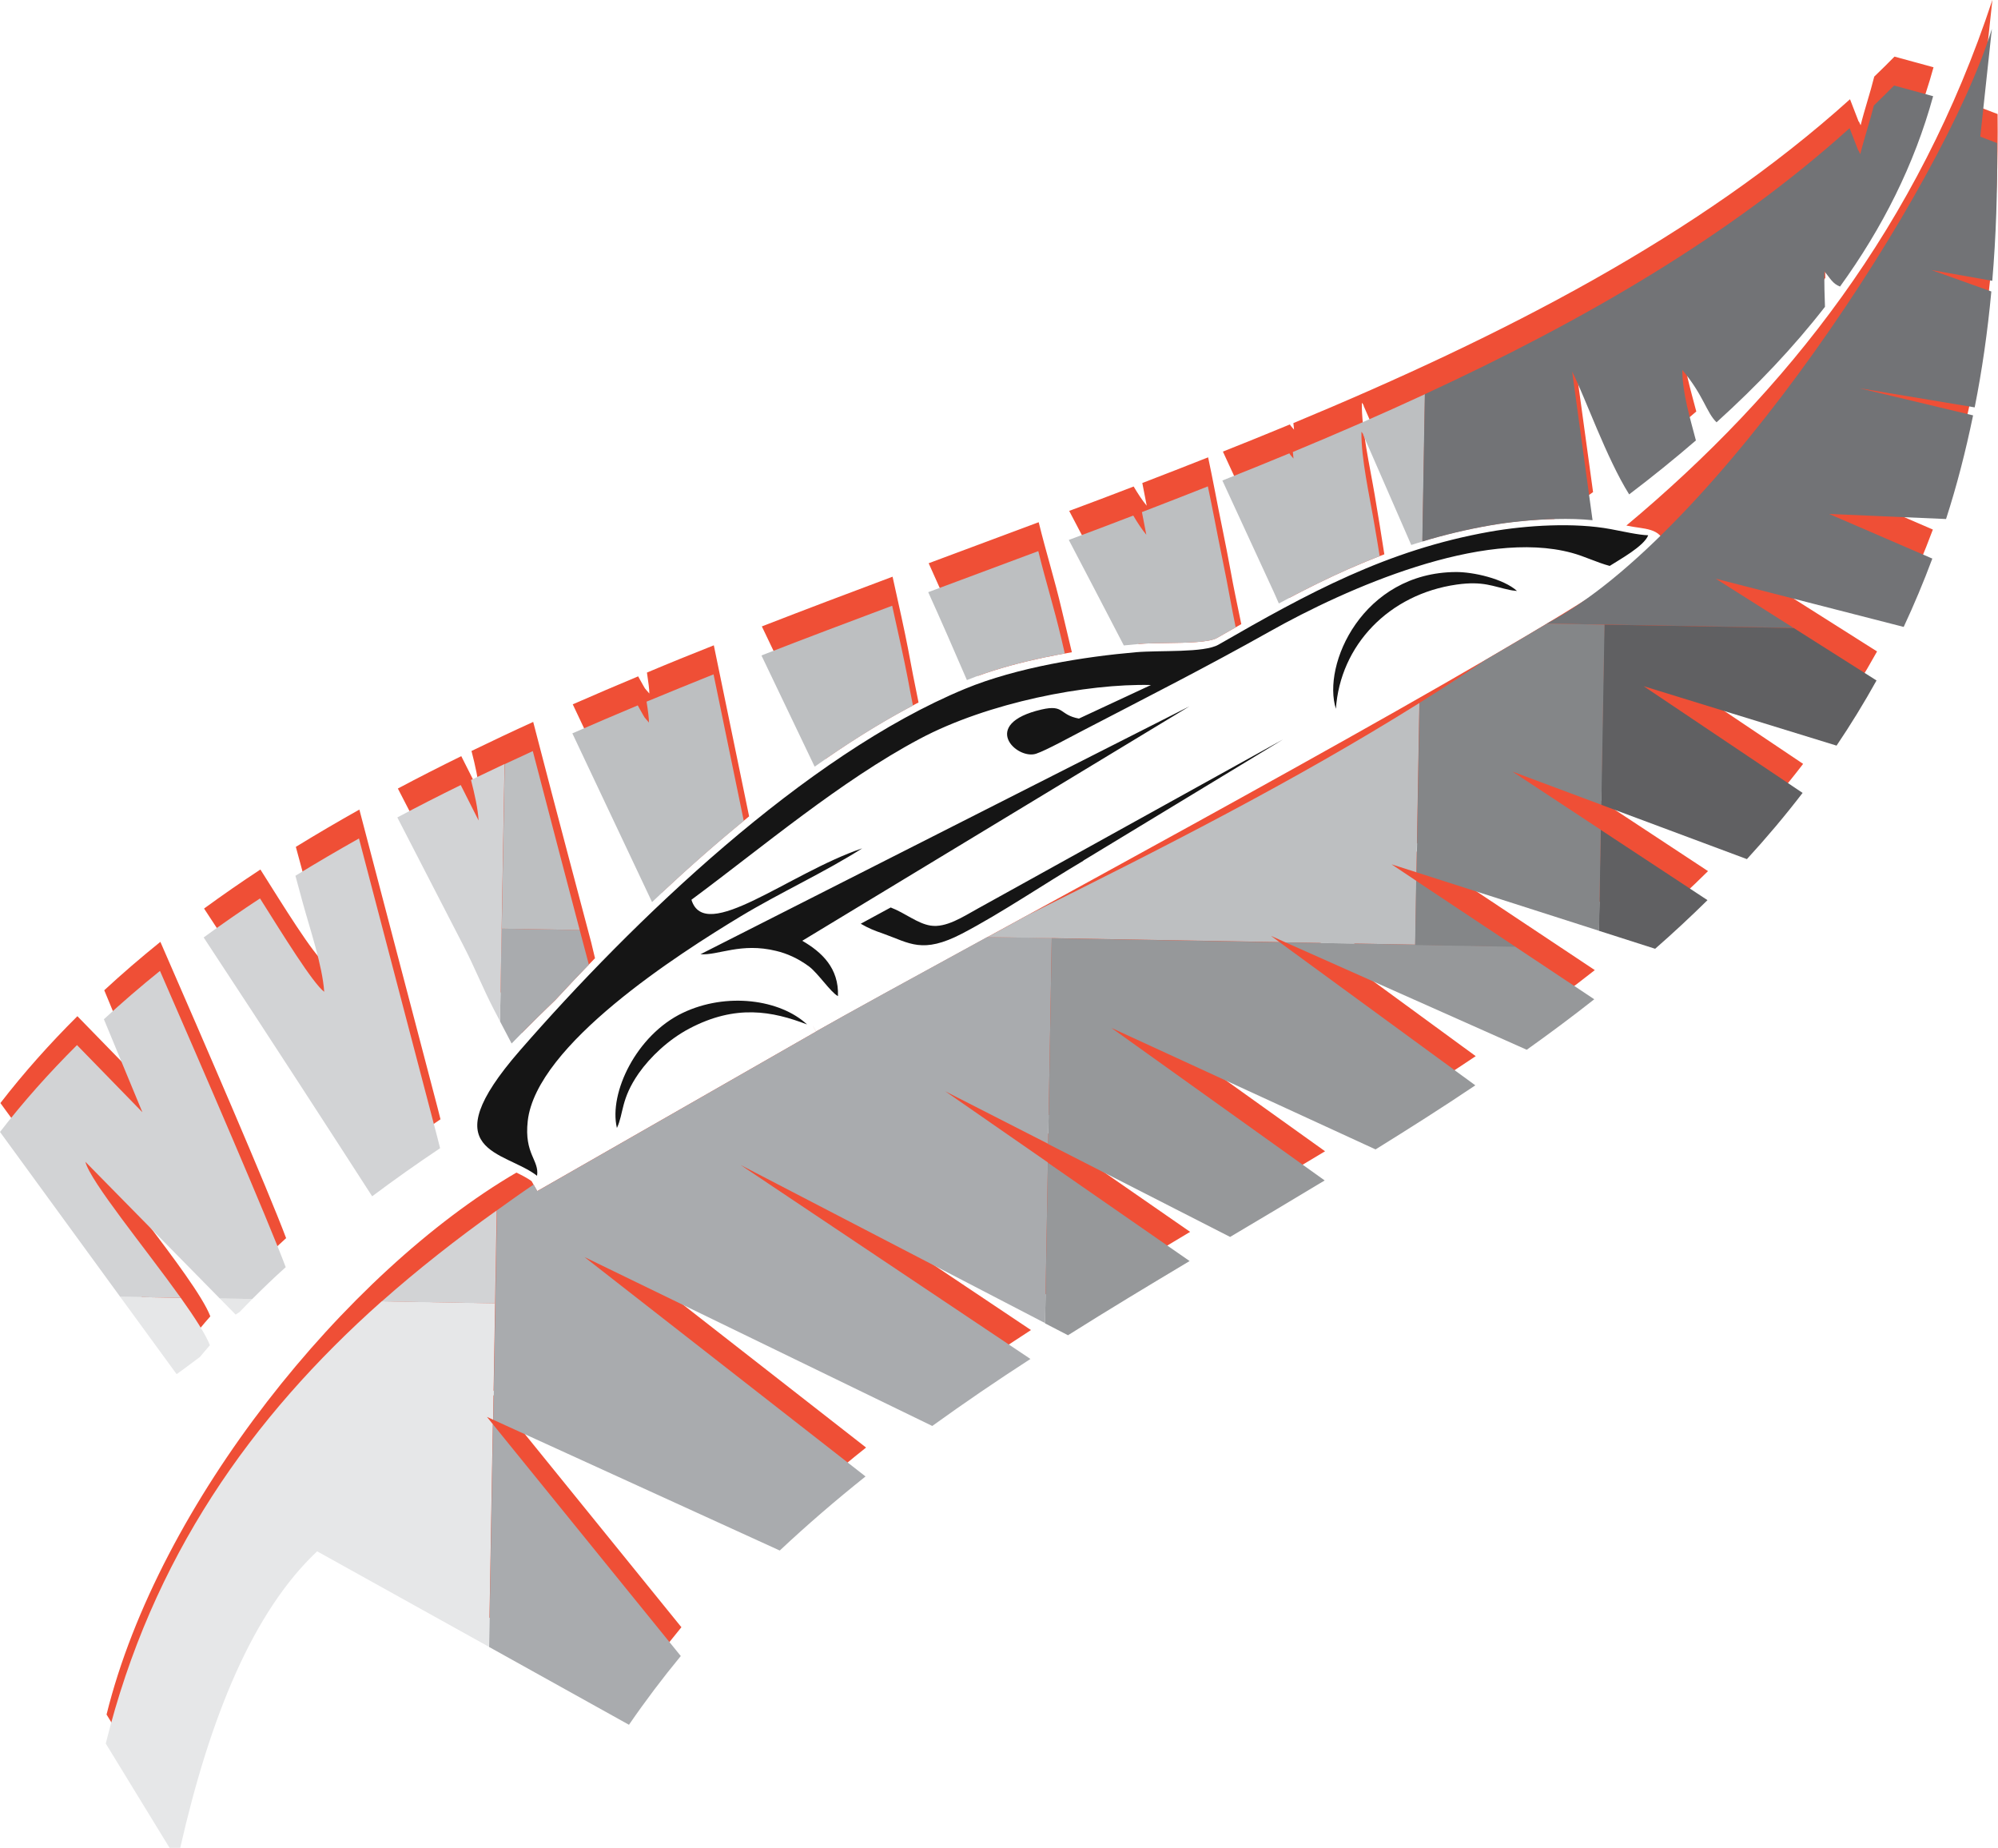
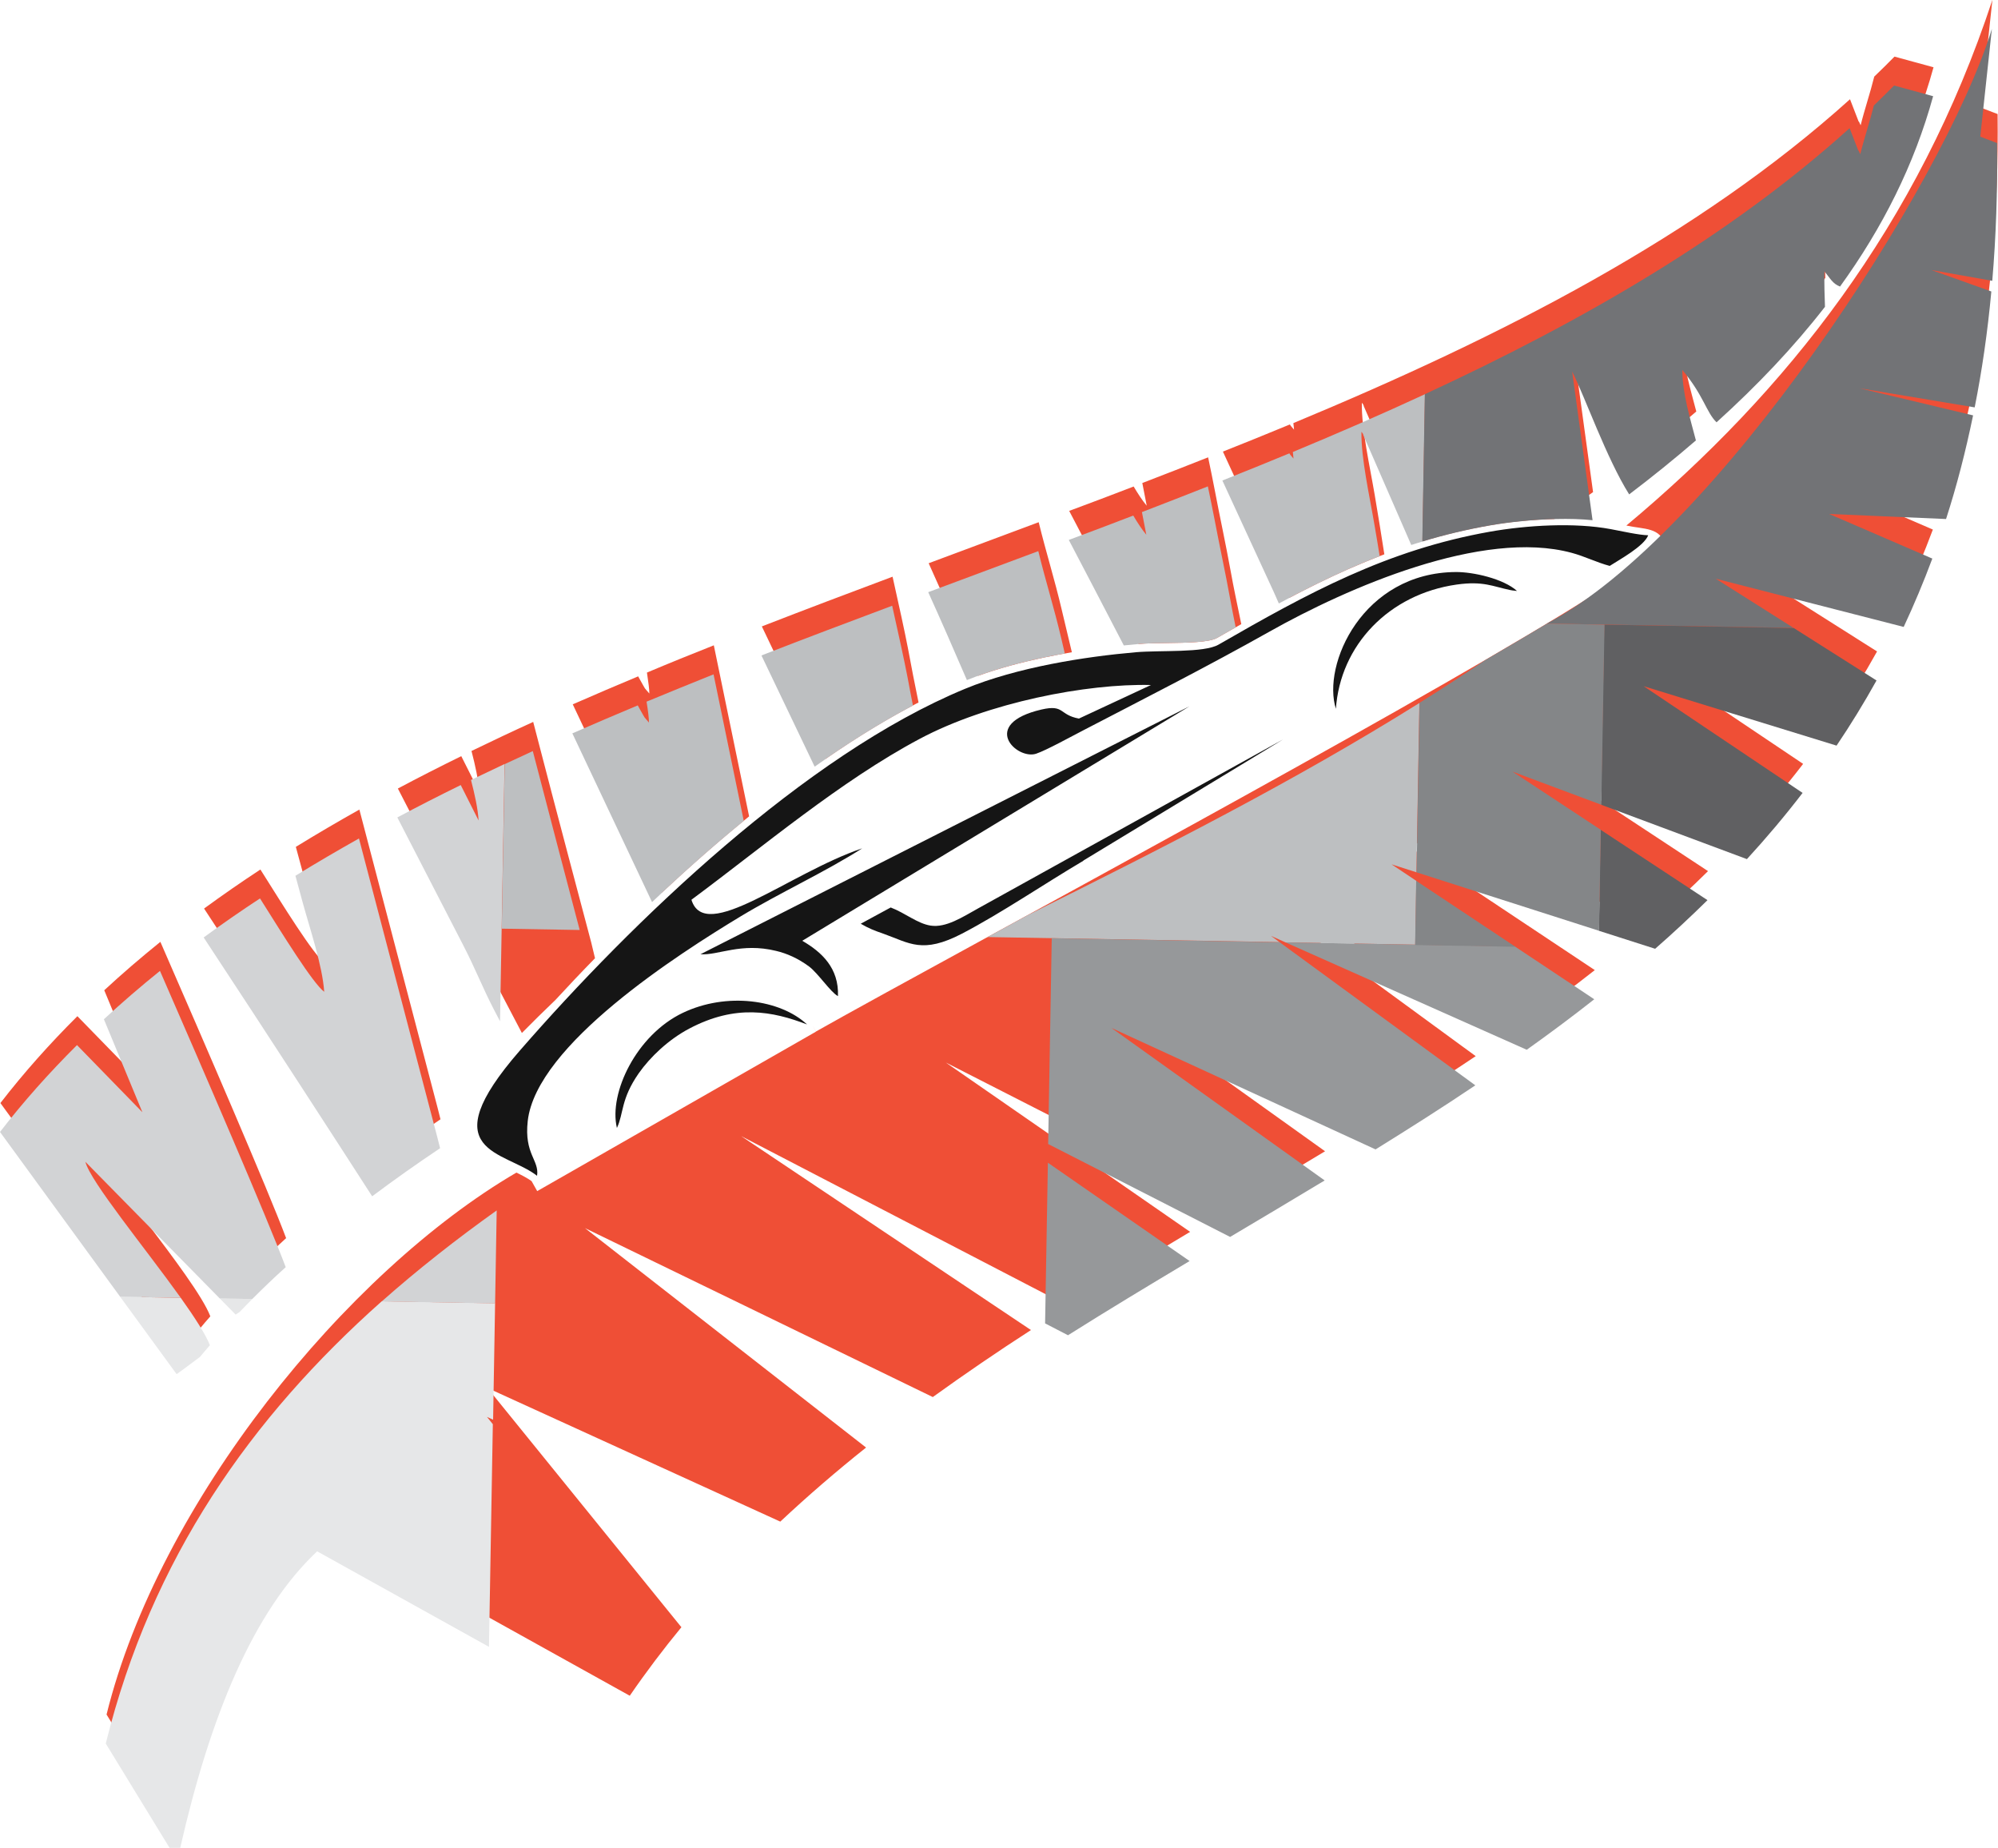
<svg xmlns="http://www.w3.org/2000/svg" id="Layer_2" data-name="Layer 2" viewBox="0 0 150 138.74">
  <defs>
    <style>
      .cls-1 {
        fill: #727376;
      }

      .cls-1, .cls-2, .cls-3, .cls-4, .cls-5, .cls-6, .cls-7, .cls-8, .cls-9, .cls-10 {
        fill-rule: evenodd;
      }

      .cls-2 {
        fill: #151515;
      }

      .cls-3 {
        fill: #ef4f36;
      }

      .cls-4 {
        fill: #e6e7e8;
      }

      .cls-5 {
        fill: #bdbfc1;
      }

      .cls-6 {
        fill: #a9abae;
      }

      .cls-7 {
        fill: #848688;
      }

      .cls-8 {
        fill: #606062;
      }

      .cls-9 {
        fill: #96989a;
      }

      .cls-10 {
        fill: #d2d3d5;
      }
    </style>
  </defs>
  <g id="Layer_1-2" data-name="Layer 1">
    <path class="cls-3" d="m51.15,122.14l-14.55-17.95,21.98,10.03c2.07-1.94,4.22-3.79,6.44-5.56l-21.1-16.47,26.11,12.68c2.4-1.73,4.86-3.41,7.37-5.03l-21.76-14.56,24.58,12.76c3.01-1.9,6.07-3.74,9.13-5.57l-18.34-12.71,21.37,10.9c2.37-1.41,4.75-2.82,7.1-4.24l-16.01-11.45,19.83,9.12c2.53-1.57,5.04-3.16,7.49-4.81l-15.34-11.22,19.21,8.55c1.73-1.23,3.42-2.49,5.07-3.79l-15.23-10.13,19.8,6.35c1.35-1.18,2.66-2.39,3.93-3.65l-14.65-9.65,17.61,6.57c1.46-1.59,2.86-3.25,4.18-4.97l-11.93-8.01,14.48,4.46c1.06-1.57,2.06-3.2,3-4.89l-12.07-7.64,14.11,3.62c.77-1.65,1.49-3.36,2.15-5.13l-7.75-3.35,8.78.38c.8-2.47,1.47-5.07,2.03-7.78l-8.54-2.04,8.66,1.44c.55-2.76.97-5.66,1.25-8.7l-4.5-1.61,4.57.81c.28-3.28.4-6.73.36-10.34l-1.26-.48.87-8.09c-5.57,16.89-15.43,29.39-27.48,39.46,1.31.29,2.62.11,2.9,1.52l-.65.37-.38.22c-3.44,3.42-31.31,18.65-49.21,28.44-6.19,3.38-11.19,6.12-13.5,7.43l-.27-.48h0s.27.49.27.49l-20.28,11.6-.65.37-.37-.66-.05-.09c-.32-.23-.73-.44-1.14-.64-12.8,7.48-26.85,24.81-30.77,40.68l5.38,8.79c2.25-10.34,5.53-18.55,10.49-23.21l23.41,13.01c1.23-1.79,2.53-3.51,3.89-5.16h0ZM97.1,31.75c.02.2.04.37.05.5-.19-.23-.22-.23-.31-.39-1.67.69-3.34,1.37-5.03,2.04l3.5,7.59c.54,1.13,1,2.25,1.48,3.39,1.48-.78,2.94-1.5,4.43-2.16.89-.39,1.79-.76,2.71-1.11-.23-1.47-.44-2.79-.72-4.44-.36-2.13-1-4.93-.97-6.94.06.09.13.13.15.27l3.56,8.16c.26.66.55,1.32.85,1.97,1.61-.49,3.29-.89,5.06-1.2,1.47-.26,3.16-.43,4.83-.47.99-.67,1.96-1.34,2.91-2.02l-1.54-11.22c.95,1.87,2.58,6.52,4.28,9.22,1.74-1.32,3.41-2.67,5.01-4.05-.43-1.66-1.01-3.5-1.02-5.29,1.61,1.93,1.8,3.19,2.57,3.93,3.04-2.75,5.78-5.63,8.14-8.67-.03-.83-.06-1.73-.04-2.66.42.5.61.93,1.17,1.14,3.19-4.41,5.58-9.15,6.99-14.29-.98-.26-1.95-.54-2.93-.8-.5.5-1,1.01-1.52,1.5-.31,1.25-.75,2.54-1.02,3.65-.06-.09-.13-.33-.15-.27l-.65-1.68c-11.41,10.28-26.08,17.78-41.79,24.31h0Zm-11.34,4.51l.33,1.7c-.32-.38-.65-.88-.98-1.44-1.61.62-3.22,1.23-4.84,1.83,1.22,2.33,3.31,6.3,5.2,9.99h.03c.59-.05,1.32-.06,2.08-.07,1.54-.02,3.2-.05,3.78-.38.62-.35,1.23-.7,1.83-1.04-.32-1.54-.61-2.92-.77-3.83-.42-2.32-.84-4.2-1.23-6.27-.14-.73-.31-1.56-.49-2.42-1.64.65-3.29,1.29-4.95,1.93h0Zm-37.19,14.23c.11.72.18,1.26.18,1.57-.46-.55-.19-.14-.68-1-.06-.1-.11-.2-.16-.29-1.65.69-3.29,1.39-4.91,2.1l6.68,14.14c2.11-1.97,4.31-3.91,6.56-5.73l-2.65-12.84c-1.69.67-3.37,1.35-5.03,2.05h0Zm-13.17,5.89c.28,1.08.52,2.16.57,3.04l-1.34-2.66c-1.61.79-3.2,1.6-4.76,2.43l4.96,9.62c.9,1.74,1.4,3.08,2.3,4.82l2.05,3.91c.8-.81,1.64-1.64,2.52-2.48.95-1.03,1.94-2.08,2.97-3.13l-.28-1.17c-.53-2.02-2.5-9.39-4.36-16.57-1.56.71-3.1,1.44-4.63,2.18h0Zm-13.19,7.19c.18.67.36,1.33.54,1.99.52,1.91,1.49,4.75,1.62,6.72-.87-.66-3.11-4.3-4.82-7.01-1.45.95-2.86,1.93-4.23,2.93,4.86,7.37,10.06,15.41,12.65,19.43,1.64-1.23,3.34-2.43,5.1-3.61-.08-.31-.15-.6-.22-.87l-5.87-22.38c-1.62.91-3.21,1.84-4.77,2.8h0Zm-14.38,10.77l2.89,6.98-4.91-5.04c-2.07,2.06-4.01,4.23-5.78,6.52l13.26,18.18c.6-.42,1.15-.85,1.75-1.29.24-.3.5-.59.75-.88-1.12-2.94-8.84-11.72-9.35-13.77l11.28,11.47c.09-.06.19-.12.29-.19,1.09-1.15,2.25-2.27,3.47-3.38-1.38-3.67-6.11-14.61-9.44-22.24-1.45,1.17-2.86,2.38-4.21,3.63h0Zm49.37-27.31l4.76,9.95c2.32-1.61,4.67-3.05,7-4.25-.28-1.36-.55-2.73-.8-4.09-.24-1.25-.67-3.2-1.15-5.35-3.29,1.23-6.57,2.47-9.81,3.73h0Zm12.52-4.75c1.19,2.63,2.46,5.56,3.71,8.45,1.54-.56,3.2-1,4.88-1.36.72-.15,1.45-.29,2.16-.41l-.76-3.19c-.56-2.38-1.15-4.21-1.73-6.57-2.75,1.03-5.51,2.05-8.26,3.08h0Z" />
    <path class="cls-4" d="m37.01,106.92l-.45-.56.46.21.15-8.74-8.51-.15c-9.81,8.72-17.27,19.27-20.72,33.2l4.79,7.83h.8c2.25-9.88,5.47-17.73,10.28-22.26l12.9,7.17.29-16.71h0Z" />
    <path class="cls-4" d="m9.02,97.34l4.55.08c1.04,1.46,1.87,2.74,2.19,3.56-.25.29-.51.58-.75.88-.6.44-1.15.87-1.75,1.29l-4.24-5.81h0Zm7.48.13l2.44.04c-.32.33-.64.65-.96.98-.1.07-.2.13-.29.19l-1.19-1.21h0Z" />
-     <path class="cls-6" d="m51.11,124.31l-14.1-17.39-.29,16.71,10.5,5.84c1.23-1.79,2.53-3.51,3.89-5.16h0Zm-14.09-17.74l21.52,9.82c2.07-1.94,4.22-3.79,6.44-5.56l-21.1-16.47,26.11,12.68c2.4-1.73,4.86-3.41,7.37-5.03l-21.76-14.56,22.86,11.87.21-12.06-7.7-5.34,7.72,3.94.27-15.45-4.83-.08c-5.9,3.22-10.64,5.82-12.86,7.09l-.27-.48h0s.27.49.27.49l-20.04,11.47-.89.51-.28-.49c-1.01.68-1.77,1.23-2.75,1.93l-.28,15.72h0Z" />
-     <path class="cls-6" d="m43.51,69.81l-5.85-.1-.12,6.96.87,1.66c1.03-1.06,2.13-2.16,3.29-3.27.81-.87,1.64-1.76,2.51-2.65l-.69-2.6h0Z" />
    <path class="cls-10" d="m37.29,90.86c-3.03,2.16-5.92,4.43-8.63,6.83l8.51.15.12-6.98h0Z" />
    <path class="cls-10" d="m9.02,97.34l4.55.08c-2.69-3.76-6.79-8.73-7.16-10.21l10.09,10.26,2.44.04c.81-.81,1.64-1.61,2.51-2.39-1.38-3.67-6.11-14.61-9.44-22.24-1.45,1.17-2.86,2.38-4.21,3.63l2.89,6.98-4.91-5.04c-2.07,2.06-4.01,4.23-5.78,6.52l9.02,12.37h0Zm28.52-20.68l.34-19.31c-.84.4-1.68.8-2.52,1.2.28,1.08.52,2.16.57,3.04l-1.34-2.66c-1.61.79-3.2,1.6-4.76,2.43l4.96,9.62c.9,1.74,1.4,3.08,2.3,4.82l.45.86h0Zm-15.36-10.92c.18.67.36,1.33.54,1.99.52,1.91,1.49,4.75,1.62,6.72-.87-.66-3.11-4.3-4.82-7.01-1.45.95-2.86,1.93-4.23,2.93,4.86,7.37,10.06,15.41,12.65,19.43,1.64-1.23,3.34-2.43,5.1-3.61-.08-.31-.15-.6-.22-.87l-5.87-22.38c-1.62.91-3.21,1.84-4.77,2.8h0Z" />
    <path class="cls-5" d="m96.07,70.73l-.65-.48,1.09.49,9.74.17.08-4.79-1.86-1.24,1.87.6.22-12.71c-9.39,5.88-19.42,10.96-29.38,15.91l-2.41,1.32-.63.34,21.94.38h0Z" />
    <path class="cls-5" d="m97.06,33.92c.02.2.04.37.05.5-.19-.23-.22-.23-.31-.39-1.67.69-3.34,1.37-5.03,2.04l3.5,7.59c.26.55.5,1.09.74,1.64,1.74-.94,3.47-1.8,5.22-2.58.77-.34,1.56-.67,2.35-.97-.12-.76-.25-1.53-.4-2.4-.36-2.13-1-4.93-.97-6.94.06.09.13.13.15.27l3.56,8.16.03.07c.28-.09.56-.18.84-.26l.19-11.06c-3.24,1.5-6.55,2.94-9.9,4.33h0Zm-48.11,33.79l-5.98-12.66c1.62-.71,3.26-1.41,4.91-2.1.05.09.1.19.16.29.49.86.22.44.68,1,0-.31-.06-.84-.18-1.57,1.66-.69,3.34-1.37,5.03-2.05l2.27,11c-2.37,1.94-4.68,4-6.88,6.09h0Zm-5.43,2.1l-5.85-.1.22-12.35c.7-.33,1.4-.65,2.11-.98,1.3,5.01,2.65,10.12,3.52,13.43h0Zm42.21-31.37l.33,1.7c-.32-.38-.65-.88-.98-1.44-1.61.62-3.22,1.23-4.84,1.83.99,1.9,2.56,4.88,4.13,7.92.39-.04.77-.07,1.14-.11.59-.05,1.32-.06,2.08-.07,1.54-.02,3.2-.05,3.78-.38.47-.27.94-.53,1.4-.8-.15-.74-.28-1.39-.37-1.89-.42-2.32-.84-4.2-1.23-6.27-.14-.73-.31-1.56-.49-2.42-1.64.65-3.29,1.29-4.95,1.93h0Zm-28.56,10.77l3.99,8.34c2.44-1.73,4.92-3.29,7.38-4.59-.14-.71-.28-1.42-.41-2.14-.24-1.25-.67-3.2-1.15-5.35-3.29,1.23-6.57,2.47-9.81,3.73h0Zm12.52-4.75c.94,2.07,1.92,4.32,2.9,6.59,1.76-.71,3.74-1.26,5.72-1.68.54-.11,1.09-.22,1.63-.32l-.26-1.11c-.56-2.38-1.15-4.21-1.73-6.57-2.75,1.03-5.51,2.05-8.26,3.08h0Z" />
    <path class="cls-9" d="m78.46,99.34l1.72.89c3.01-1.9,6.07-3.74,9.13-5.57l-10.64-7.38-.21,12.06h0Zm.24-13.46l13.65,6.97c2.37-1.41,4.75-2.82,7.1-4.24l-16.01-11.45,19.83,9.12c2.53-1.57,5.04-3.16,7.49-4.81l-14.69-10.74-17.11-.3-.27,15.45h0Zm17.81-15.14l18.11,8.06c1.73-1.23,3.42-2.49,5.07-3.79l-5.97-3.97-17.22-.3h0Z" />
    <path class="cls-1" d="m134.66,47.14l-5.85-3.7,14.11,3.62c.77-1.65,1.49-3.36,2.15-5.13l-7.75-3.35,8.78.38c.8-2.47,1.47-5.07,2.03-7.78l-8.54-2.04,8.66,1.44c.55-2.76.97-5.66,1.25-8.7l-4.5-1.61,4.57.81c.28-3.28.4-6.73.36-10.34l-1.26-.48.87-8.09c-3.59,11.71-20.82,38.08-33.42,44.64l18.53.32h0Z" />
    <path class="cls-1" d="m119.56,39.04l-1.53-11.15c.95,1.87,2.58,6.52,4.28,9.22,1.74-1.32,3.41-2.67,5.01-4.05-.43-1.66-1.01-3.5-1.02-5.29,1.61,1.92,1.8,3.19,2.57,3.93,3.04-2.75,5.78-5.63,8.14-8.67-.03-.83-.06-1.73-.04-2.66.42.5.61.93,1.17,1.14,3.19-4.41,5.58-9.15,6.99-14.29-.98-.26-1.95-.54-2.93-.8-.5.5-1,1-1.52,1.5-.31,1.25-.75,2.54-1.02,3.65-.06-.09-.13-.33-.15-.27l-.65-1.68c-8.97,8.09-19.96,14.45-31.89,19.97l-.19,11.06c1.62-.49,3.31-.9,5.09-1.21,1.51-.26,3.26-.44,4.99-.48.92-.02,1.84,0,2.71.09h0Z" />
    <path class="cls-8" d="m120.04,69.87l4.22,1.35c1.35-1.18,2.66-2.4,3.93-3.65l-8.02-5.28-.13,7.58h0Zm.17-9.46l10.94,4.08c1.46-1.59,2.86-3.25,4.18-4.97l-11.93-8.01,14.48,4.46c1.06-1.57,2.06-3.2,3-4.89l-6.22-3.94-14.22-.25-.24,13.52h0Z" />
    <path class="cls-7" d="m113.77,71.07l-7.45-4.95-.08,4.82,7.53.13h0Zm-7.43-5.59l13.71,4.39.13-7.58-6.63-4.37,6.67,2.49.24-13.52-4.32-.08c-1.41.85-2.96,1.76-4.62,2.73-1.63,1.1-3.28,2.18-4.95,3.22l-.22,12.71h0Z" />
-     <path class="cls-2" d="m40.32,88.26c.18-1.18-.98-1.62-.7-4.11.64-5.73,11.35-12.56,15.98-15.36,2.95-1.78,6.4-3.36,9.13-5.11-5.51,1.87-11.8,7.19-12.82,3.86,5.37-3.98,11.18-8.91,17.14-12.08,5.13-2.73,12.54-4.16,17.36-4.04l-5.41,2.52c-1.51-.28-1.07-1.08-2.81-.68-4.67,1.09-1.87,3.79-.41,3.32.78-.26,2.71-1.33,3.55-1.76,4.79-2.49,9.23-4.74,14-7.42,5.81-3.27,15.96-7.72,22.67-5.9.94.25,1.9.73,2.85.98.71-.46,2.57-1.47,2.89-2.3-.73-.02-1.9-.29-2.81-.46-2.71-.51-6.31-.3-9.12.2-7.68,1.37-13.56,4.57-20.33,8.47-1.09.63-4.36.41-6.21.57-3.8.33-8.89,1.12-12.83,2.75-11.99,4.96-24.96,17.44-33.42,27.16-6.7,7.7-1.14,7.49,1.3,9.39h0Zm6-3.6c.51-1.09.28-2.15,1.63-4.09.87-1.24,2.25-2.54,3.78-3.35,3.51-1.86,6.27-1.31,8.86-.32-2.02-1.88-6.04-2.44-9.33-.87-3.48,1.66-5.56,6.01-4.95,8.62h0Zm53.97-31.42c.32-4.82,4-8.64,9.07-9.36,2-.28,2.7.14,4.01.41.05.01.12.02.17.03.05,0,.13.02.17.02.04,0,.12.02.18.02-1.02-.92-3.29-1.43-4.59-1.42-6.99.04-10.08,6.96-9,10.29h0Zm-18.96,11.36l14.99-9.09-22.89,12.68c-1.17.65-2.41,1.47-3.57,1.29-1-.16-1.89-.94-2.99-1.36l-2.25,1.22c.6.35,1.01.51,1.73.76,1.94.69,2.9,1.53,5.88-.02,2.95-1.54,6.18-3.74,9.11-5.47h0Zm-18.42,10.17c.08-2.11-1.23-3.31-2.68-4.15l29.07-17.6-36.71,18.61c1.33.1,3.03-.9,5.68-.25.8.19,1.63.55,2.47,1.17.68.51,1.61,1.92,2.16,2.22h0Z" />
+     <path class="cls-2" d="m40.32,88.26c.18-1.18-.98-1.62-.7-4.11.64-5.73,11.35-12.56,15.98-15.36,2.95-1.78,6.4-3.36,9.13-5.11-5.51,1.87-11.8,7.19-12.82,3.86,5.37-3.98,11.18-8.91,17.14-12.08,5.13-2.73,12.54-4.16,17.36-4.04l-5.41,2.52c-1.51-.28-1.07-1.08-2.81-.68-4.67,1.09-1.87,3.79-.41,3.32.78-.26,2.71-1.33,3.55-1.76,4.79-2.49,9.23-4.74,14-7.42,5.81-3.27,15.96-7.72,22.67-5.9.94.25,1.9.73,2.85.98.71-.46,2.57-1.47,2.89-2.3-.73-.02-1.9-.29-2.81-.46-2.71-.51-6.31-.3-9.12.2-7.68,1.37-13.56,4.57-20.33,8.47-1.09.63-4.36.41-6.21.57-3.8.33-8.89,1.12-12.83,2.75-11.99,4.96-24.96,17.44-33.42,27.16-6.7,7.7-1.14,7.49,1.3,9.39h0Zm6-3.6c.51-1.09.28-2.15,1.63-4.09.87-1.24,2.25-2.54,3.78-3.35,3.51-1.86,6.27-1.31,8.86-.32-2.02-1.88-6.04-2.44-9.33-.87-3.48,1.66-5.56,6.01-4.95,8.62Zm53.97-31.42c.32-4.82,4-8.64,9.07-9.36,2-.28,2.7.14,4.01.41.05.01.12.02.17.03.05,0,.13.02.17.02.04,0,.12.02.18.02-1.02-.92-3.29-1.43-4.59-1.42-6.99.04-10.08,6.96-9,10.29h0Zm-18.96,11.36l14.99-9.09-22.89,12.68c-1.17.65-2.41,1.47-3.57,1.29-1-.16-1.89-.94-2.99-1.36l-2.25,1.22c.6.35,1.01.51,1.73.76,1.94.69,2.9,1.53,5.88-.02,2.95-1.54,6.18-3.74,9.11-5.47h0Zm-18.42,10.17c.08-2.11-1.23-3.31-2.68-4.15l29.07-17.6-36.71,18.61c1.33.1,3.03-.9,5.68-.25.8.19,1.63.55,2.47,1.17.68.51,1.61,1.92,2.16,2.22h0Z" />
  </g>
</svg>